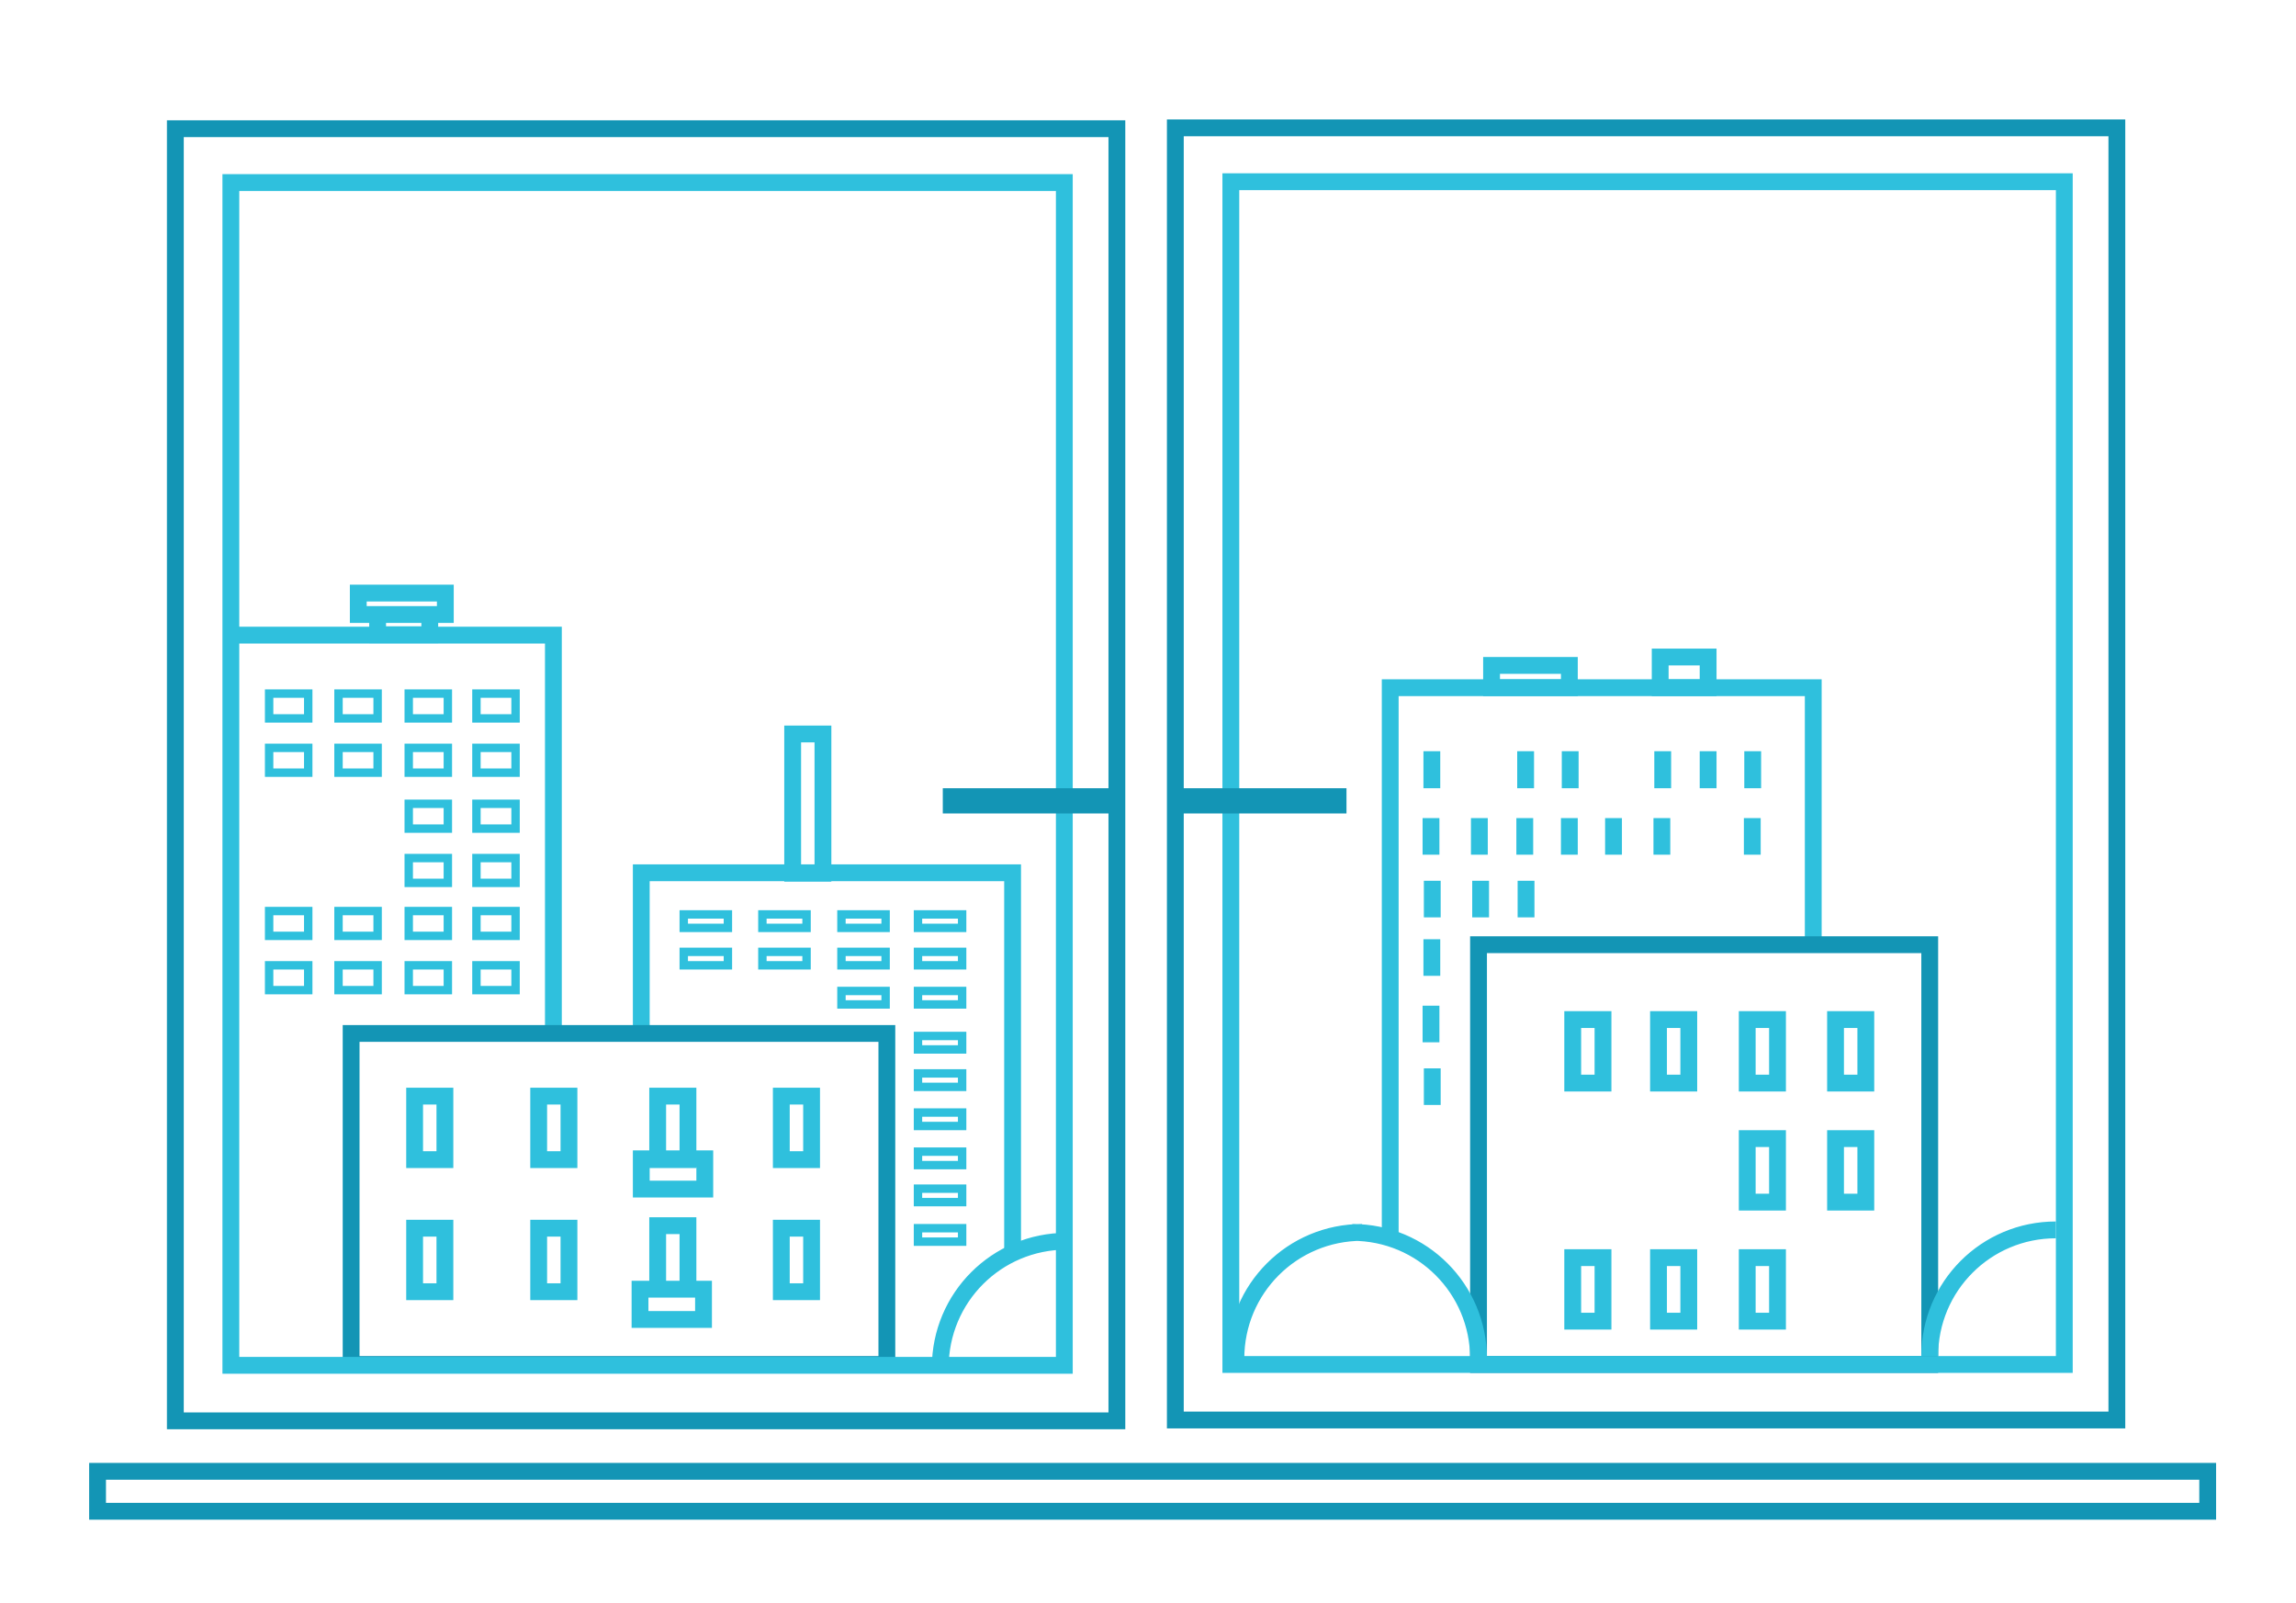
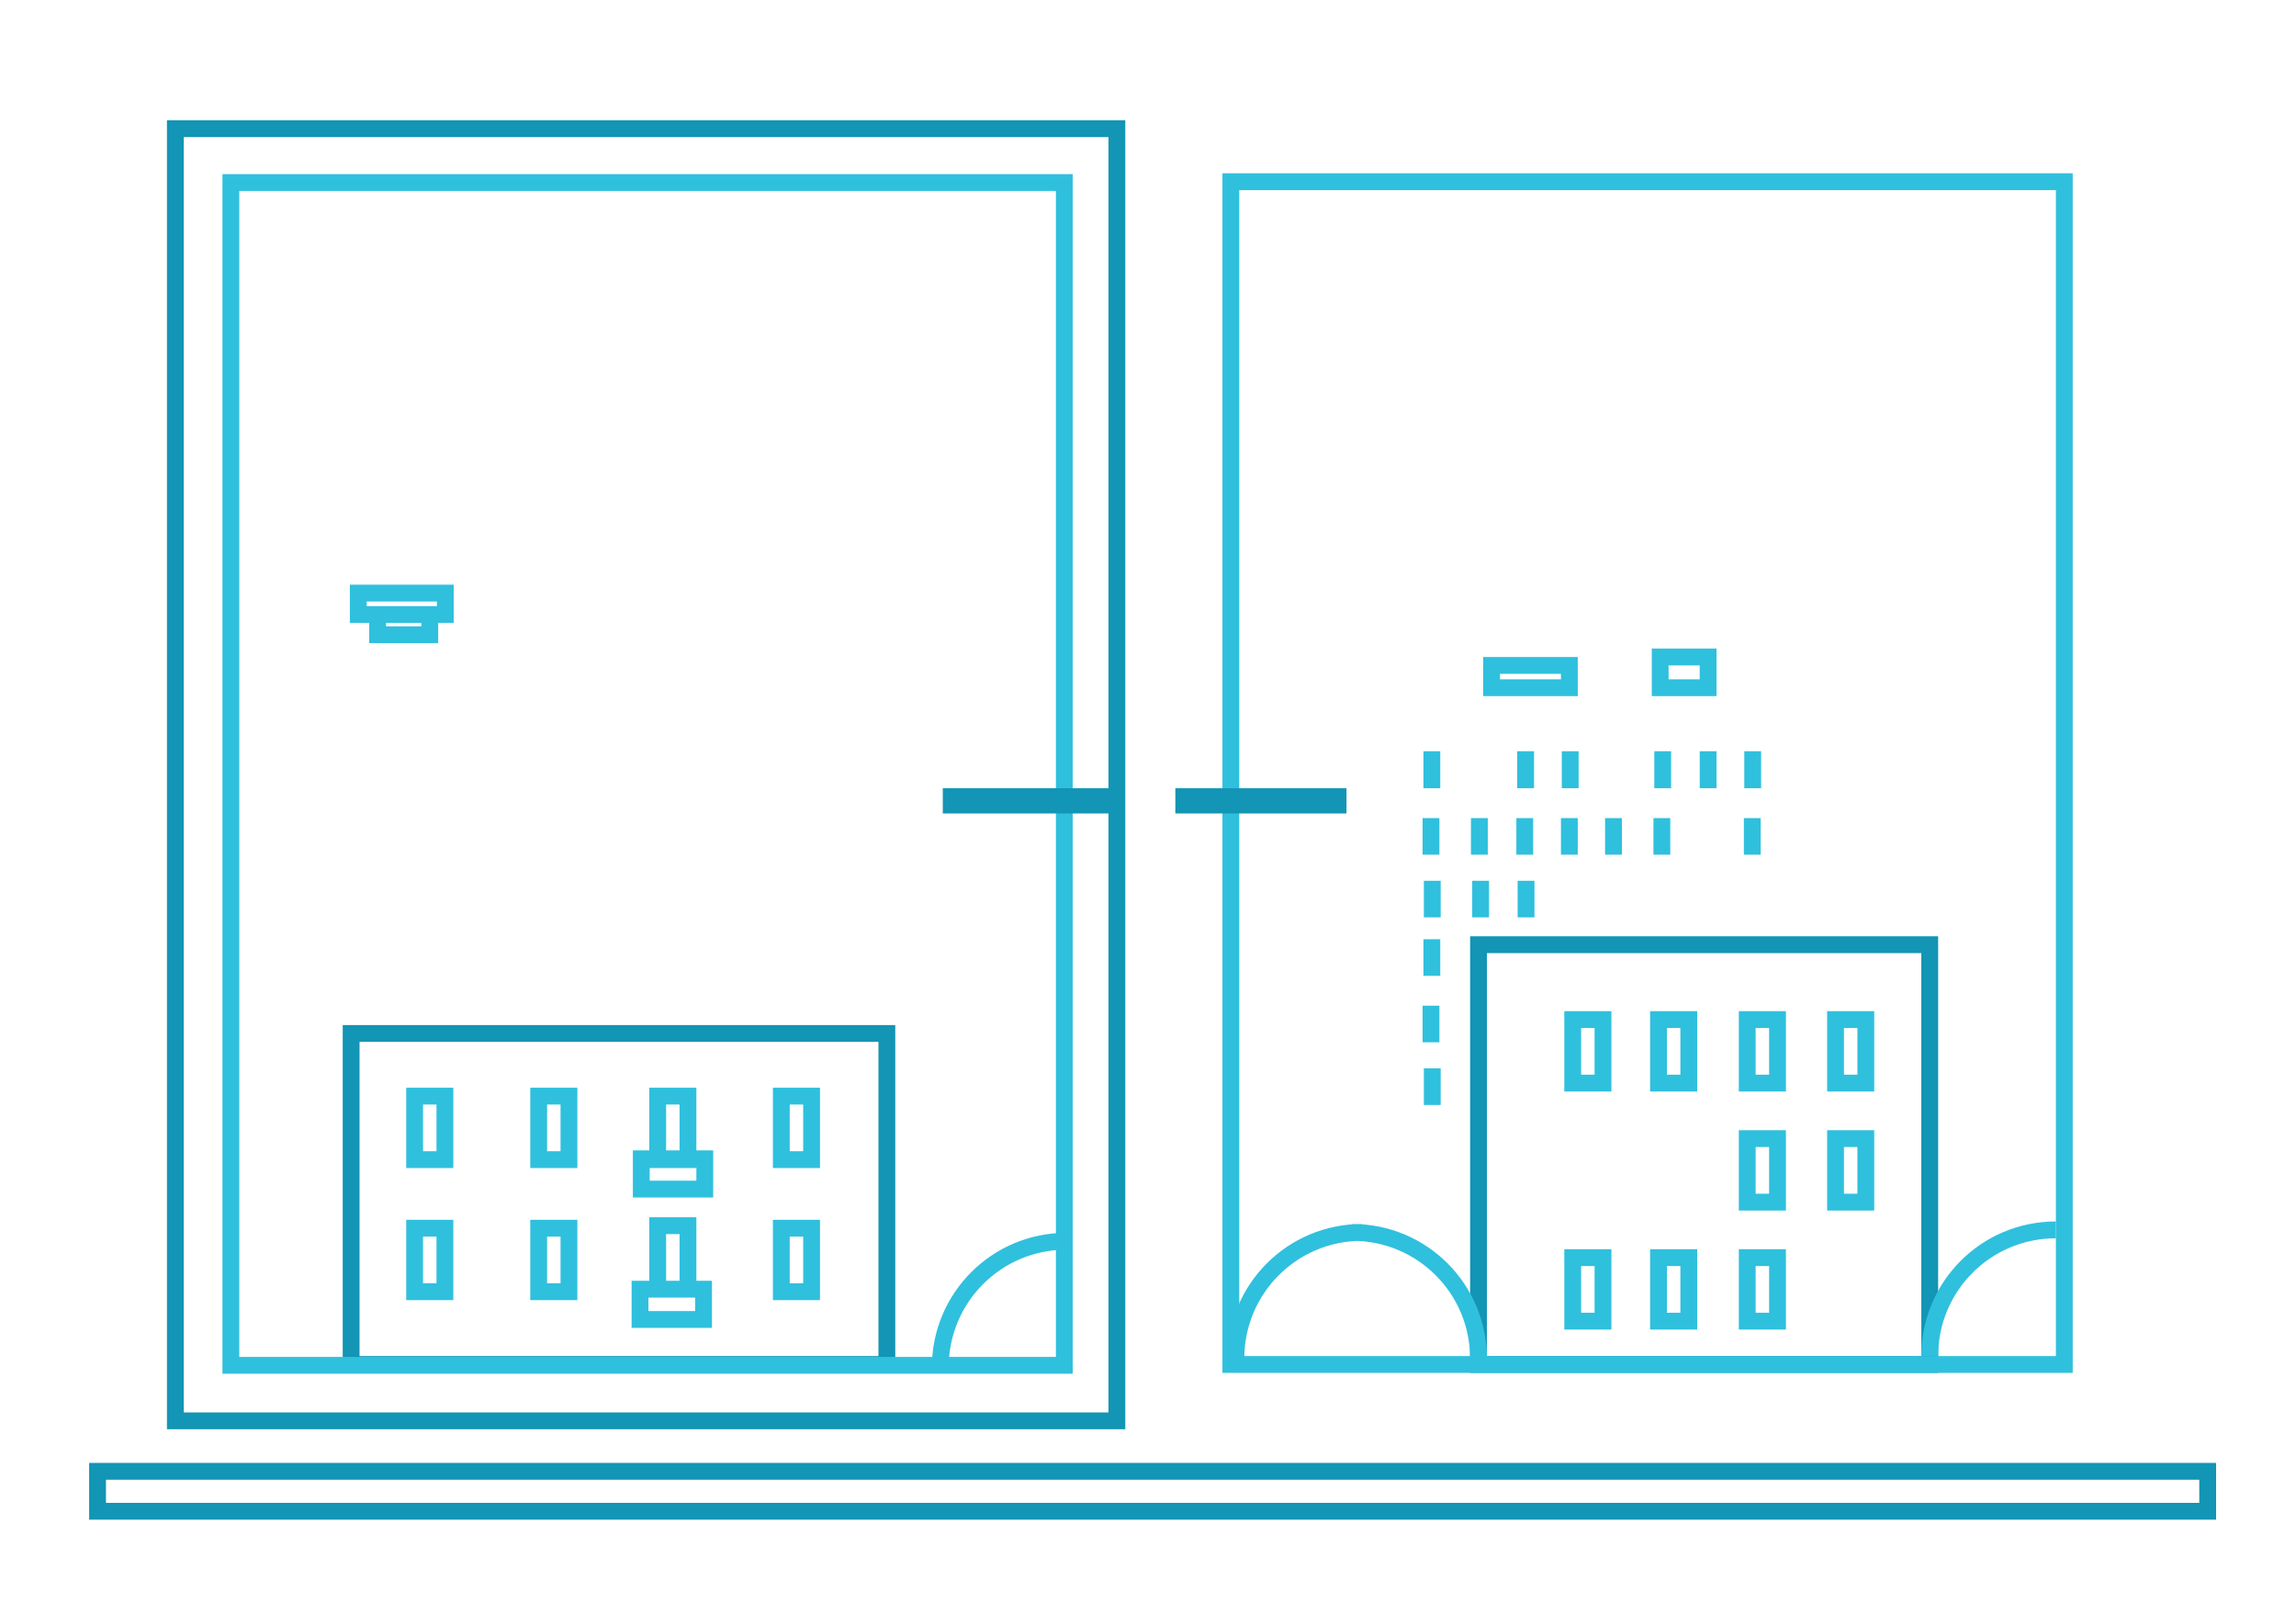
<svg xmlns="http://www.w3.org/2000/svg" width="546" height="381" viewBox="-21.2 -28.4 546 381" overflow="visible">
-   <path fill="none" stroke="#2FC0DD" stroke-width="4" stroke-miterlimit="10" d="M167.3 146.1h7.2v33.1h-7.2zM309.4 264.8V135.1H410v61.1M110.4 217.3v-94.7H33.7" />
-   <path d="M219.6 269.6v-90.5h-88.3v38.2" fill="none" stroke="#2FC0DD" stroke-width="4" stroke-miterlimit="10" />
  <path fill="none" stroke="#1395B5" stroke-width="4" stroke-miterlimit="10" d="M330.4 196.2h107.3V296H330.4z" />
  <path fill="none" stroke="#2FC0DD" stroke-width="4" stroke-miterlimit="10" d="M77.4 232.2h7.2v15.1h-7.2zM106.9 232.2h7.2v15.1h-7.2zM106.9 263.6h7.2v15.1h-7.2zM77.4 263.6h7.2v15.1h-7.2zM135.2 232.2h7.2v15.1h-7.2zM135.2 263h7.2v15.1h-7.2zM164.6 232.2h7.2v15.1h-7.2zM164.6 263.6h7.2v15.1h-7.2zM131 278.1h15.1v7.2H131z" />
  <path fill="none" stroke="#2FC0DD" stroke-width="4" stroke-miterlimit="10" d="M131.3 247.1h15.1v7.2h-15.1z" />
  <path fill="none" stroke="#1395B5" stroke-width="4" stroke-miterlimit="10" d="M62.3 217.3h127.4V296H62.3z" />
  <path d="M202.4 296.7c0-16.6 13.4-30 30-30M272.7 294.6c0-16.6 13.4-30 30-30M330.4 294.6c0-16.6-13.4-30-30-30M437.7 294c0-16.6 13.4-30 30-30" fill="none" stroke="#2FC0DD" stroke-width="4" stroke-miterlimit="10" />
-   <path fill="none" stroke="#2FC0DD" stroke-width="2" stroke-miterlimit="10" d="M141.4 189h10.5v3.2h-10.5zM160.1 189h10.5v3.2h-10.5zM178.9 189h10.5v3.2h-10.5zM197.1 189h10.5v3.2h-10.5zM141.4 197.9h10.5v3.2h-10.5zM160.1 197.9h10.5v3.2h-10.5zM178.9 197.9h10.5v3.2h-10.5zM197.1 197.9h10.5v3.2h-10.5zM178.9 207.2h10.5v3.2h-10.5zM197.1 207.2h10.5v3.2h-10.5zM197.1 217.9h10.5v3.2h-10.5zM197.1 226.8h10.5v3.2h-10.5zM197.1 236.1h10.5v3.2h-10.5zM197.1 245.4h10.5v3.2h-10.5zM197.1 254.2h10.5v3.2h-10.5zM197.1 263.6h10.5v3.2h-10.5zM42.8 149.4h9.3v5.9h-9.3zM59.3 149.4h9.3v5.9h-9.3zM76 149.4h9.3v5.9H76zM92.1 149.4h9.3v5.9h-9.3zM42.8 136.5h9.3v5.9h-9.3zM59.3 136.5h9.3v5.9h-9.3zM76 136.5h9.3v5.9H76zM92.1 136.5h9.3v5.9h-9.3zM42.8 201.1h9.3v5.9h-9.3zM59.3 201.1h9.3v5.9h-9.3zM76 201.1h9.3v5.9H76zM92.1 201.1h9.3v5.9h-9.3zM42.8 188.2h9.3v5.9h-9.3zM59.3 188.2h9.3v5.9h-9.3zM76 188.2h9.3v5.9H76zM92.1 188.2h9.3v5.9h-9.3zM76 162.7h9.3v5.9H76zM92.1 162.7h9.3v5.9h-9.3zM76 175.6h9.3v5.9H76zM92.1 175.6h9.3v5.9h-9.3z" />
  <path fill="none" stroke="#2FC0DD" stroke-width="4" stroke-miterlimit="10" d="M319.3 150.2v8.8M341.6 150.2v8.8M352.2 150.2v8.8M374.2 150.2v8.8M385 150.2v8.8M395.6 150.2v8.8M319.1 166.1v8.7M330.6 166.1v8.7M341.4 166.1v8.7M319.4 181v8.7M319.3 194.9v8.7M319.1 210.7v8.7M319.4 225.6v8.7M330.9 181v8.7M341.7 181v8.7M352 166.1v8.7M362.5 166.1v8.7M374 166.1v8.7M395.5 166.1v8.7M373.6 127.8H385v7.3h-11.4zM333.5 129.8H352v5.3h-18.5zM68.6 117.7H81v4.8H68.6zM64 112.6h20.7v5.1H64zM352.8 214h7.2v15.1h-7.2zM373.2 214h7.2v15.1h-7.2zM394.3 214h7.2v15.1h-7.2zM352.8 270.6h7.2v15.1h-7.2zM373.2 270.6h7.2v15.1h-7.2zM394.3 270.6h7.2v15.1h-7.2zM415.3 214h7.2v15.1h-7.2zM394.3 242.3h7.2v15.1h-7.2zM415.3 242.3h7.2v15.1h-7.2z" />
  <path fill="none" stroke="#1395B5" stroke-width="4" stroke-miterlimit="10" d="M20.5 2.2h223.9v307.2H20.5z" />
  <path fill="none" stroke="#2FC0DD" stroke-width="4" stroke-miterlimit="10" d="M33.7 15h198.2v281.2H33.7z" />
-   <path fill="none" stroke="#1395B5" stroke-width="4" stroke-miterlimit="10" d="M258.3 2h223.9v307.2H258.3z" />
  <path fill="none" stroke="#2FC0DD" stroke-width="4" stroke-miterlimit="10" d="M271.5 14.8h198.2V296H271.5z" />
  <path fill="none" stroke="#1395B5" stroke-width="4" stroke-miterlimit="10" d="M2 321.4h501.8v9.5H2z" />
  <path fill="none" stroke="#1395B5" stroke-width="6" stroke-miterlimit="10" d="M258.3 162H299M203 162h40.7" />
</svg>